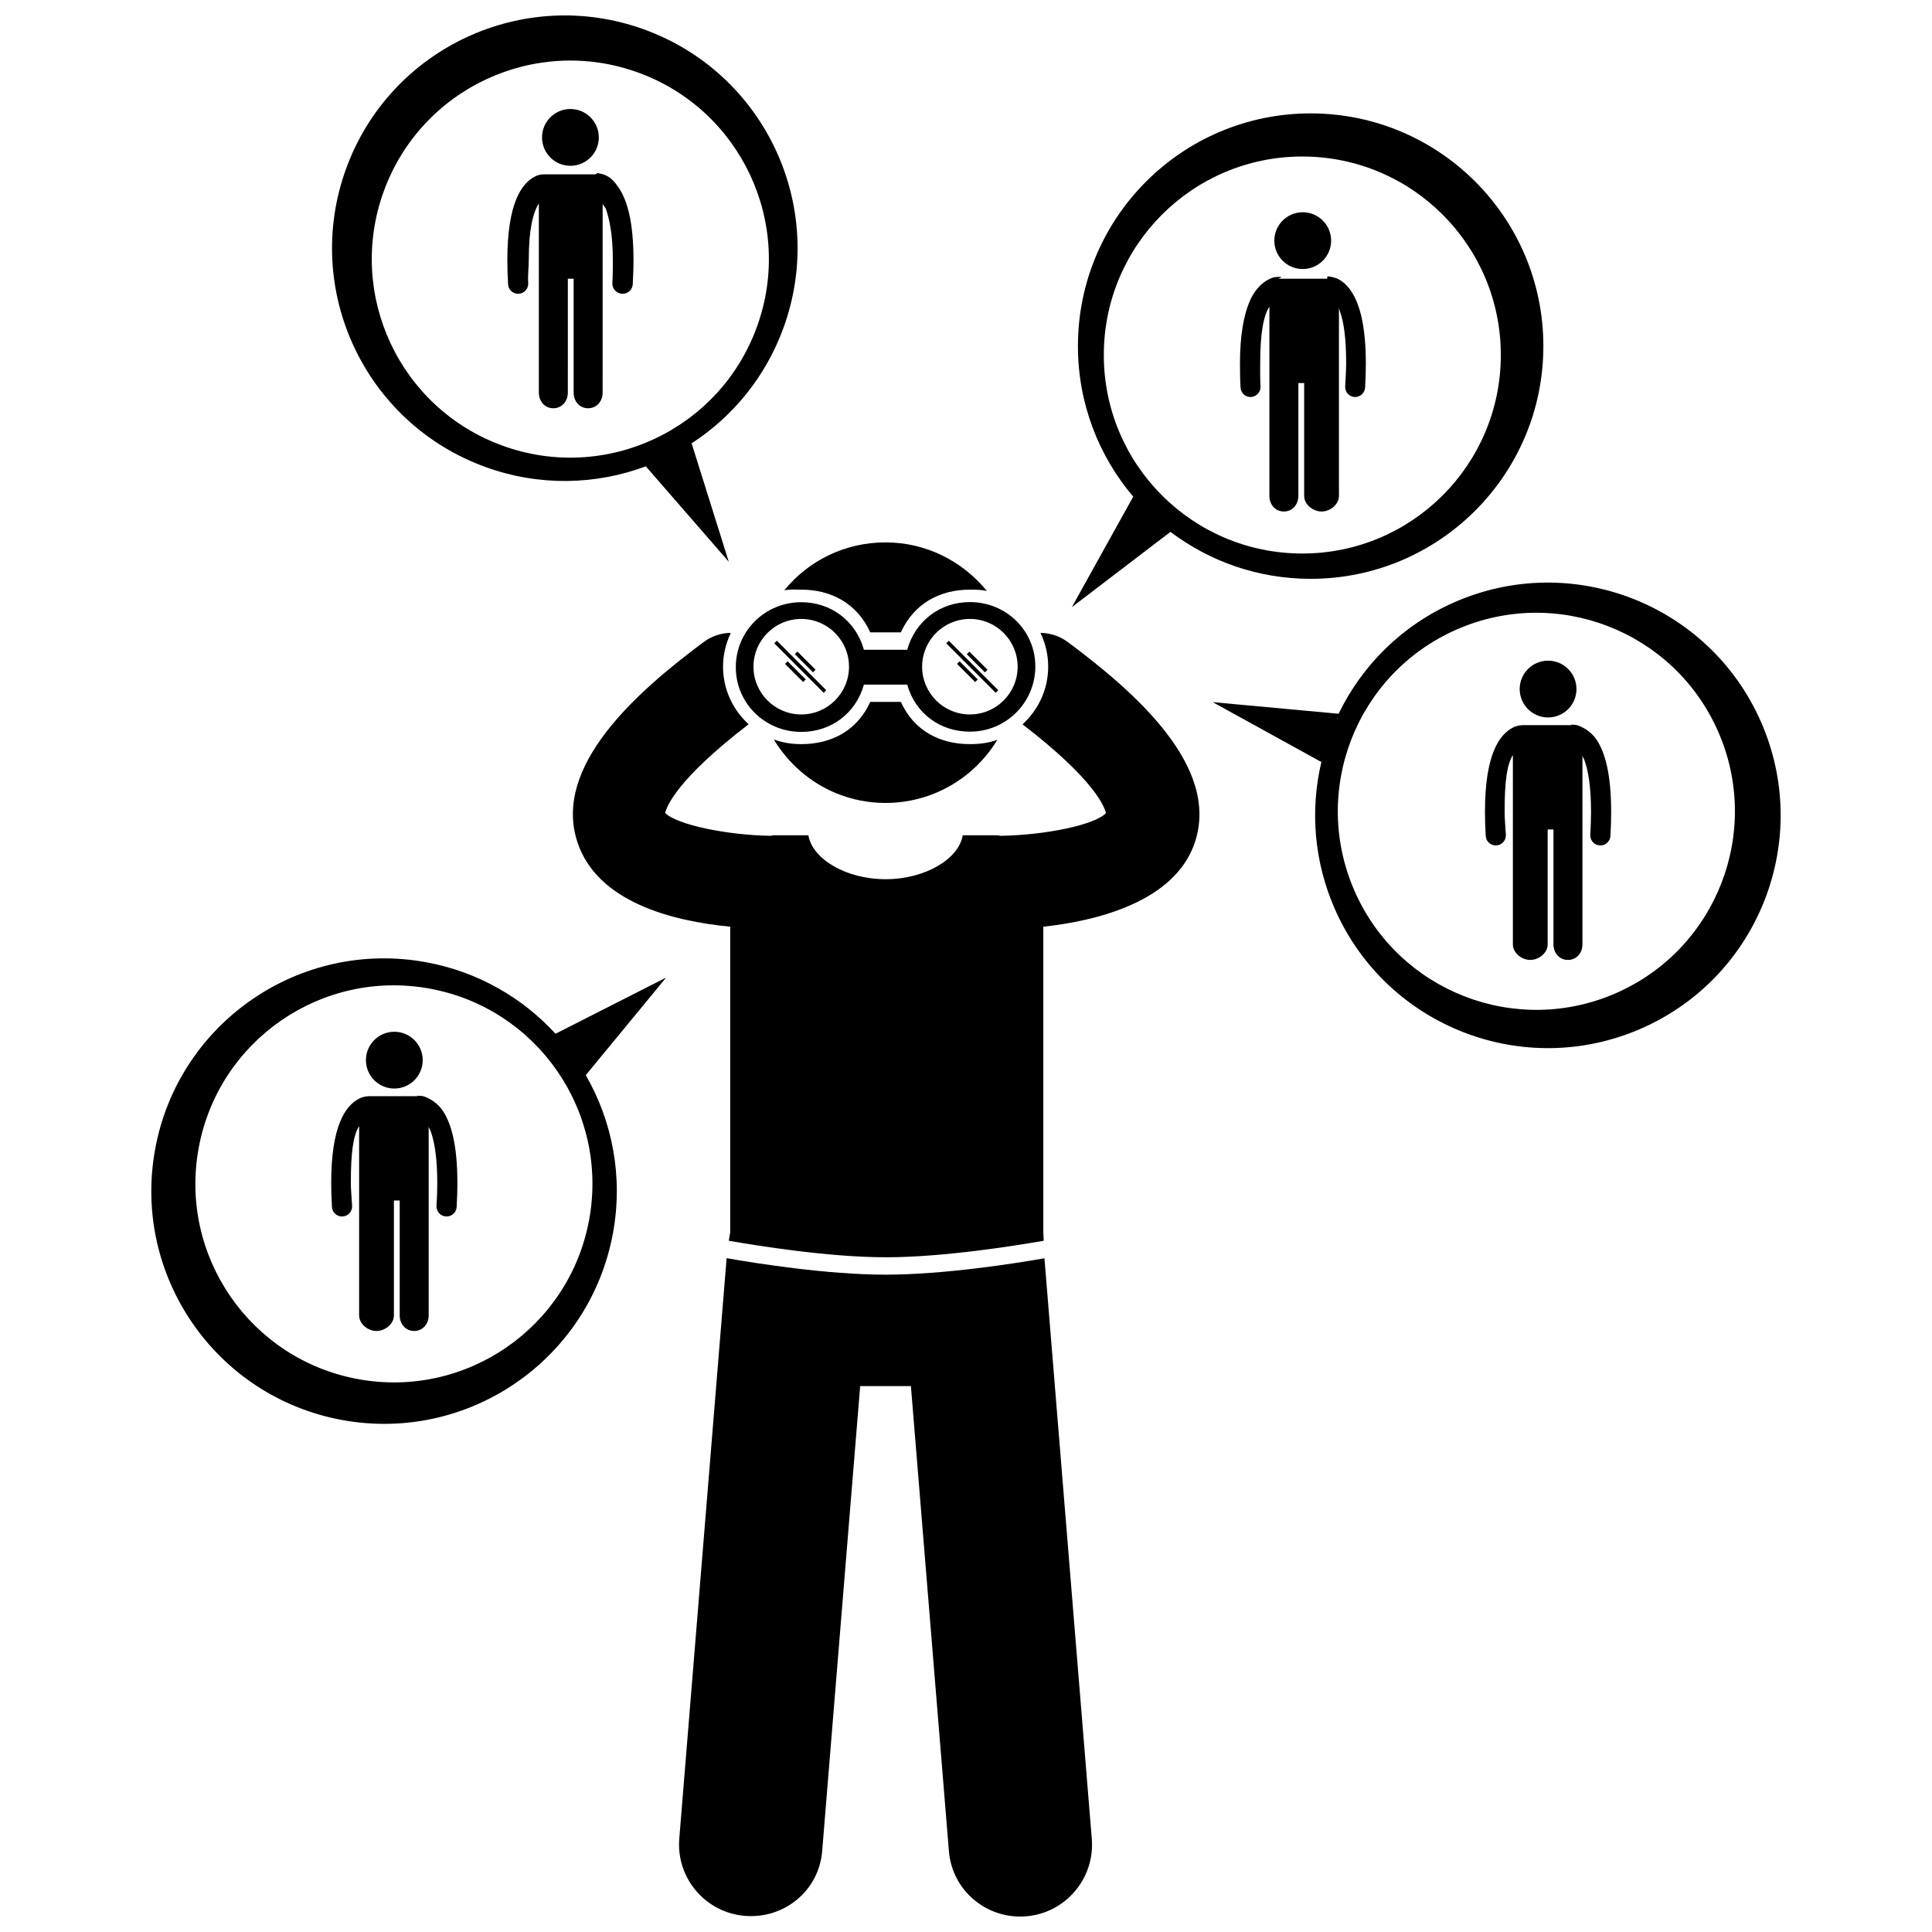
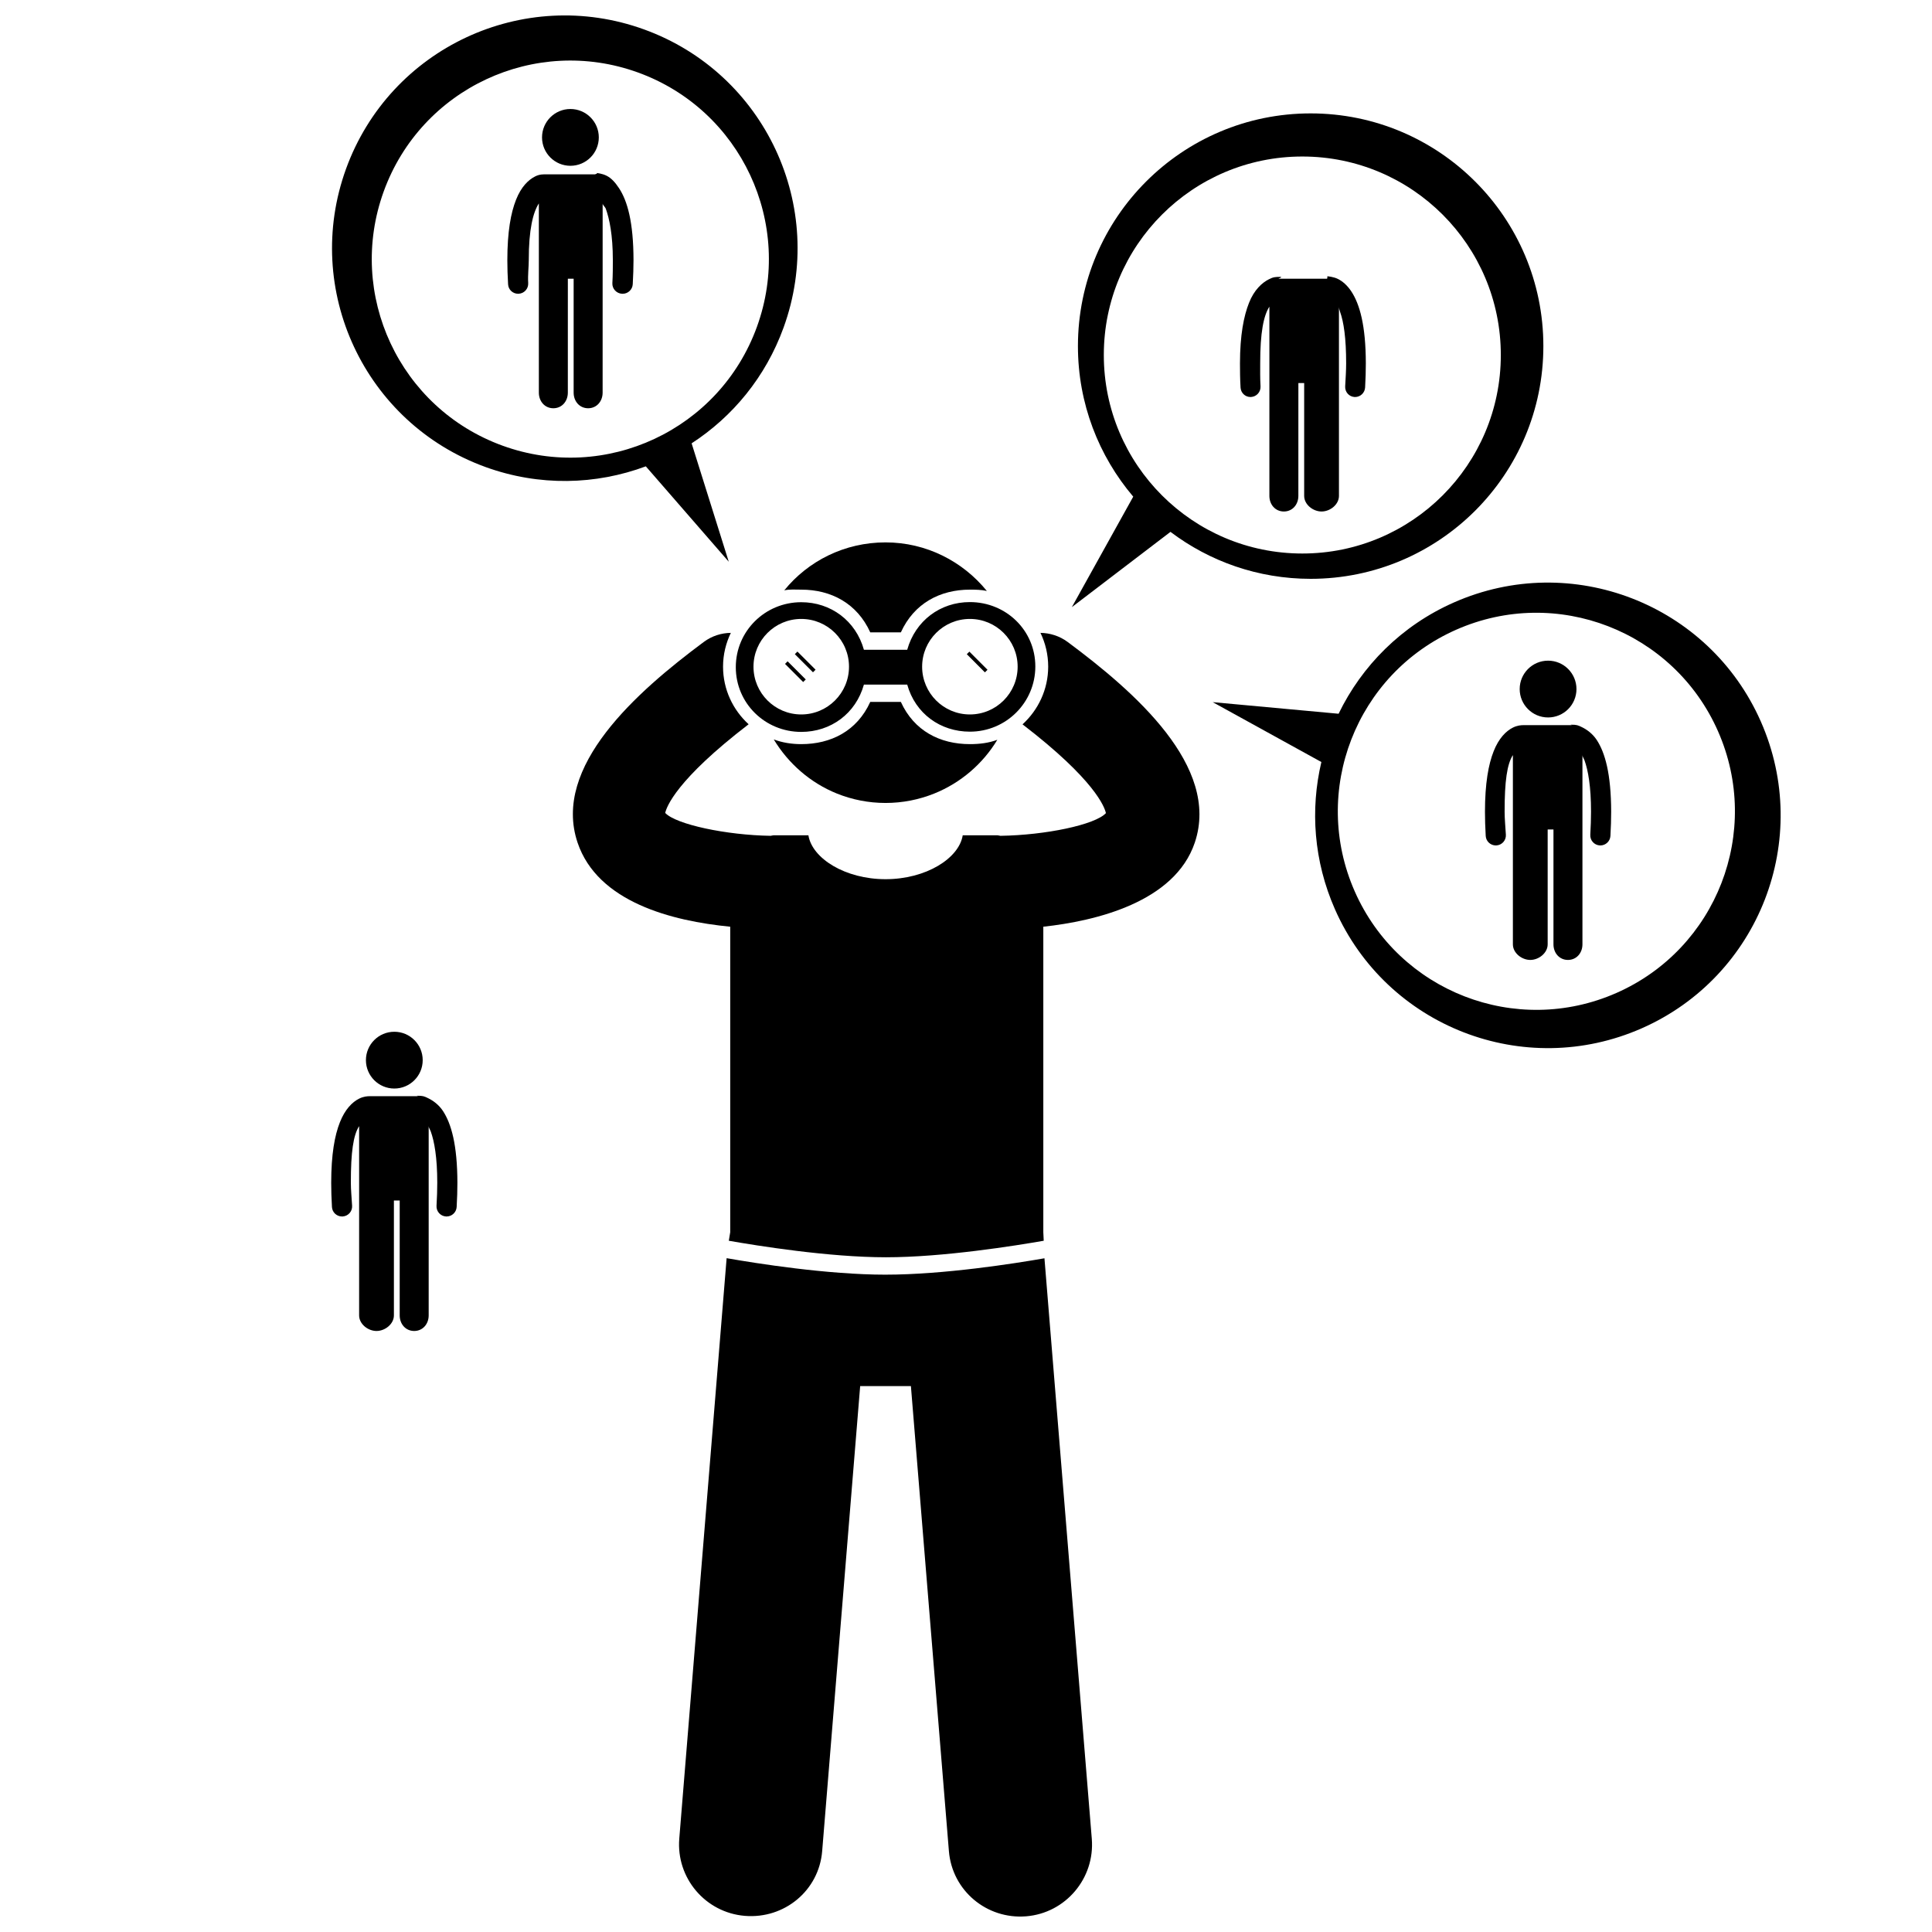
<svg xmlns="http://www.w3.org/2000/svg" width="800px" height="800px" version="1.1" viewBox="144 144 512 512">
  <defs>
    <clipPath id="b">
      <path d="m323 477h111v174.9h-111z" />
    </clipPath>
    <clipPath id="a">
      <path d="m231 148.09h125v144.91h-125z" />
    </clipPath>
  </defs>
  <g clip-path="url(#b)">
    <path d="m378.68 481.8c-15.434 0-34.289-2.996-42.117-4.371l-12.547 153.82c-0.852 10.457 6.938 19.625 17.391 20.477 10.457 0.852 19.625-6.699 20.477-17.156l10.07-123.24h13.445l10.07 123.24c0.852 10.461 10.023 18.125 20.477 17.273 10.457-0.852 18.242-10.074 17.391-20.535l-12.547-153.85c-7.82 1.371-26.676 4.34-42.109 4.34z" />
  </g>
  <path d="m454.19 284.95c10.332 7.809 23.195 12.445 37.145 12.445 34.059 0 61.672-27.613 61.672-61.672s-27.613-61.672-61.672-61.672c-34.059 0-61.672 27.613-61.672 61.672 0 15.219 5.523 29.137 14.656 39.895l-16.266 29.277zm-17.668-46.867c0-29.055 23.551-52.605 52.605-52.605s52.605 23.551 52.605 52.605c0 29.055-23.551 52.605-52.605 52.605s-52.605-23.555-52.605-52.605z" />
  <g clip-path="url(#a)">
    <path d="m272.65 267.76c14.305 5.188 29.273 4.746 42.5-0.176l21.977 25.277-9.84-31.371c10.863-7.051 19.609-17.562 24.367-30.676 11.617-32.02-4.926-67.391-36.945-79.008-32.02-11.617-67.391 4.926-79.008 36.945-11.609 32.023 4.93 67.395 36.949 79.008zm-26.961-73.031c9.91-27.312 40.082-41.422 67.395-31.516s41.422 40.078 31.512 67.391c-9.906 27.312-40.082 41.422-67.391 31.512-27.312-9.902-41.422-40.074-31.516-67.387z" />
  </g>
  <path d="m498.74 333.15-33.355-3.074 28.793 15.867c-2.977 12.605-2.031 26.246 3.594 39.012 13.738 31.168 50.145 45.297 81.309 31.555 31.168-13.738 45.297-50.145 31.555-81.309-13.738-31.168-50.145-45.297-81.309-31.555-13.918 6.137-24.43 16.805-30.586 29.504zm100.55 4.637c11.719 26.586-0.332 57.637-26.918 69.355-26.582 11.719-57.637-0.332-69.355-26.918-11.719-26.586 0.332-57.637 26.918-69.355s57.637 0.332 69.355 26.918z" />
-   <path d="m234.63 520.31c33.5 6.16 65.648-16.004 71.809-49.5 2.75-14.965-0.16-29.656-7.203-41.887l21.293-25.855-29.312 14.891c-8.75-9.551-20.562-16.438-34.285-18.957-33.5-6.16-65.648 16.004-71.809 49.5-6.152 33.5 16.012 65.648 49.508 71.809zm-37.98-72.086c5.254-28.574 32.68-47.477 61.254-42.223 28.574 5.254 47.477 32.676 42.223 61.254-5.254 28.574-32.676 47.477-61.254 42.223-28.574-5.258-47.477-32.68-42.223-61.254z" />
  <path d="m414.98 335.96c19.203 14.738 21.766 21.957 22.098 23.527-2.856 3.086-16.02 5.844-27.973 6.012-0.246-0.016-0.492-0.137-0.742-0.137h-9.23c-0.992 6.144-9.766 11.633-20.449 11.633-10.684 0-19.457-5.488-20.449-11.633h-9.23c-0.262 0-0.52 0.121-0.777 0.137-11.719-0.172-25.086-3.008-27.938-6.062 0.336-1.57 2.898-8.766 22.102-23.5-4.152-3.793-6.777-9.219-6.777-15.27 0-3.211 0.758-6.234 2.062-8.949-2.504 0.027-5.019 0.809-7.18 2.414-17.695 13.148-40.238 32.965-33.438 53.164 5.324 15.809 25.09 20.793 40.457 22.293v80.965l-0.375 2.258c7.422 1.301 26.477 4.379 41.645 4.379 15.176 0 34.391-3.078 41.812-4.379l-0.109-2.266v-80.957c13.828-1.5 34.82-6.481 40.145-22.293 6.801-20.199-15.996-40.016-33.688-53.164-2.16-1.605-4.711-2.383-7.211-2.414 1.309 2.715 2.047 5.746 2.047 8.957-0.008 6.055-2.648 11.492-6.801 15.285z" />
  <path d="m365.79 354.3c3.984 1.602 8.332 2.492 12.891 2.492 4.559 0 8.906-0.891 12.891-2.492 7.004-2.816 12.875-7.856 16.73-14.25-2.266 0.855-4.711 1.152-7.273 1.152-7.914 0-14.801-3.508-18.293-11.188h-8.109c-3.492 7.684-10.379 11.188-18.293 11.188-2.562 0-5.012-0.395-7.281-1.25 3.859 6.398 9.734 11.531 16.738 14.348z" />
  <path d="m351.84 300.45c1.449-0.324 2.953-0.188 4.5-0.188 7.914 0 14.801 3.637 18.289 11.32h8.109c3.492-7.684 10.379-11.32 18.293-11.32 1.543 0 3.047 0.023 4.496 0.348-6.34-7.801-16.004-12.871-26.844-12.871-10.836-0.004-20.508 4.906-26.844 12.711z" />
  <path d="m384.42 316.2h-11.473c-2.144-7.684-8.766-12.609-16.609-12.609-9.578 0-17.344 7.637-17.344 17.219 0 9.578 7.766 17.152 17.344 17.152 7.844 0 14.461-4.859 16.609-12.543h11.473c2.144 7.684 8.766 12.48 16.609 12.48 9.578 0 17.344-7.703 17.344-17.281s-7.766-17.059-17.344-17.059c-7.844-0.004-14.465 4.957-16.609 12.641zm-28.082 17.137c-6.988 0-12.656-5.668-12.656-12.656 0-6.992 5.668-12.656 12.656-12.656 6.992 0 12.656 5.668 12.656 12.656s-5.668 12.656-12.656 12.656zm44.691 0c-6.992 0-12.656-5.668-12.656-12.656 0-6.992 5.668-12.656 12.656-12.656 6.988 0 12.656 5.668 12.656 12.656s-5.668 12.656-12.656 12.656z" />
  <path d="m352.04 319.94 0.684-0.684 4.809 4.809-0.684 0.684z" />
  <path d="m354.64 317.36 0.684-0.688 4.809 4.805-0.684 0.688z" />
-   <path d="m349.19 314.49 0.688-0.688 13.086 13.109-0.688 0.688z" />
-   <path d="m397.62 319.94 0.684-0.684 4.809 4.809-0.684 0.684z" />
  <path d="m400.21 317.37 0.688-0.684 4.801 4.812-0.688 0.684z" />
-   <path d="m394.77 314.5 0.688-0.688 13.098 13.098-0.688 0.688z" />
  <path d="m234.64 466.38c0.051 0 0.105-0.004 0.16-0.004 1.477-0.086 2.602-1.355 2.512-2.828-0.129-2.223-0.332-4.25-0.332-6.094-0.012-8.098 0.652-12.641 2.191-15.016v50.152c0 2.285 2.328 4.133 4.609 4.133s4.609-1.852 4.609-4.133v-30.438h1.535v30.438c0 2.285 1.559 4.133 3.84 4.133s3.84-1.852 3.84-4.133v-50.129c0 0.406 0.363 0.859 0.559 1.406 0.941 2.613 1.719 6.898 1.715 13.59 0 1.844-0.066 3.867-0.195 6.094-0.086 1.477 1.035 2.738 2.512 2.824 0.055 0.004 0.105 0.004 0.156 0.004 1.406 0 2.586-1.098 2.668-2.519 0.133-2.32 0.195-4.445 0.195-6.402-0.016-10.09-1.625-15.68-3.824-19.035-1.098-1.668-2.617-2.738-3.805-3.328-1.184-0.598-1.516-0.715-3.051-0.715v0.062s0.434 0.059 0.418 0.059h-12.918-0.047c-0.594 0-1.637 0.055-2.82 0.652-1.797 0.895-3.738 2.812-5.094 6.269-1.375 3.473-2.297 8.473-2.301 16.051 0 1.961 0.066 4.082 0.199 6.398 0.082 1.418 1.262 2.508 2.668 2.508z" />
  <path d="m256.02 424.95c0 4.156-3.367 7.523-7.523 7.523-4.152 0-7.523-3.367-7.523-7.523s3.371-7.523 7.523-7.523c4.156 0 7.523 3.367 7.523 7.523" />
  <path d="m281.31 221.85c0.051 0 0.105-0.004 0.156-0.004 1.477-0.086 2.602-1.355 2.512-2.828-0.129-2.223 0.152-4.25 0.152-6.094-0.012-8.098 1.137-12.641 2.672-15.016v50.152c0 2.285 1.559 4.133 3.84 4.133s3.84-1.852 3.84-4.133l0.004-30.199h1.535v30.199c0 2.285 1.559 4.133 3.84 4.133s3.84-1.852 3.84-4.133l0.004-32.766v-17.359c0 0.406 0.648 0.859 0.844 1.406 0.941 2.613 1.859 6.898 1.859 13.59 0 1.844 0.004 3.867-0.125 6.094-0.086 1.477 1.07 2.738 2.547 2.824 0.055 0.004 0.121 0.004 0.176 0.004 1.406 0 2.594-1.098 2.676-2.519 0.133-2.32 0.199-4.445 0.203-6.402-0.016-10.09-1.625-15.68-3.82-19.035-1.098-1.668-2.133-2.738-3.32-3.328-1.184-0.598-2.57-0.715-2.57-0.715v0.18s-0.531 0.176-0.547 0.176l-12.918-0.004h-0.047c-0.594 0-1.637-0.062-2.82 0.535-1.801 0.895-3.738 2.754-5.094 6.211-1.375 3.473-2.297 8.445-2.301 16.02 0 1.961 0.066 4.066 0.199 6.387 0.078 1.418 1.258 2.492 2.664 2.492z" />
  <path d="m302.69 180.41c0 4.156-3.367 7.527-7.523 7.527s-7.523-3.371-7.523-7.527c0-4.152 3.367-7.523 7.523-7.523s7.523 3.371 7.523 7.523" />
  <path d="m475.38 249.21c0.051 0 0.105-0.004 0.16-0.004 1.477-0.086 2.602-1.355 2.512-2.828-0.129-2.223-0.086-4.25-0.086-6.094-0.012-8.098 0.898-12.641 2.434-15.016v50.152c0 2.285 1.559 4.133 3.84 4.133s3.84-1.852 3.84-4.133l0.004-29.906h1.535v29.906c0 2.285 2.328 4.133 4.609 4.133s4.609-1.852 4.609-4.133v-50.125c0 0.406 0.117 0.859 0.316 1.406 0.941 2.613 1.594 6.898 1.59 13.59 0 1.844-0.129 3.867-0.258 6.094-0.086 1.477 1.004 2.738 2.481 2.824 0.055 0.004 0.09 0.004 0.141 0.004 1.406 0 2.574-1.098 2.66-2.519 0.133-2.32 0.191-4.445 0.191-6.402-0.016-10.09-1.629-15.68-3.824-19.035-1.098-1.668-2.371-2.738-3.562-3.328-1.184-0.598-2.809-0.715-2.809-0.715v0.328s-0.055 0.324-0.07 0.324h-12.918c-0.016 0 0.699-0.324 0.699-0.324v-0.168c-1.535-0.004-2.008 0.035-3.195 0.633-1.797 0.895-3.926 2.801-5.281 6.258-1.375 3.473-2.387 8.469-2.394 16.043 0 1.961 0.016 4.078 0.152 6.394 0.086 1.422 1.219 2.508 2.625 2.508z" />
-   <path d="m496.76 207.77c0 4.156-3.371 7.527-7.523 7.527-4.156 0-7.527-3.371-7.527-7.527 0-4.152 3.371-7.523 7.527-7.523 4.152 0 7.523 3.371 7.523 7.523" />
  <path d="m540.4 368.05c0.051 0 0.105-0.004 0.16-0.004 1.477-0.086 2.602-1.355 2.512-2.828-0.129-2.223-0.332-4.25-0.332-6.094-0.012-8.098 0.652-12.641 2.191-15.016v50.152c0 2.285 2.328 4.133 4.609 4.133s4.609-1.852 4.609-4.133v-30.438h1.535v30.438c0 2.285 1.559 4.133 3.84 4.133s3.84-1.852 3.84-4.133v-50.129c0 0.406 0.363 0.859 0.559 1.406 0.941 2.613 1.719 6.898 1.715 13.59 0 1.844-0.066 3.867-0.195 6.094-0.086 1.477 1.035 2.738 2.512 2.824 0.055 0.004 0.105 0.004 0.156 0.004 1.406 0 2.586-1.098 2.668-2.519 0.133-2.32 0.195-4.445 0.195-6.402-0.016-10.09-1.625-15.68-3.824-19.035-1.098-1.668-2.617-2.738-3.805-3.328-1.184-0.598-1.516-0.715-3.051-0.715v0.062s0.434 0.059 0.418 0.059h-12.918-0.047c-0.594 0-1.637 0.055-2.82 0.652-1.797 0.895-3.738 2.812-5.094 6.269-1.375 3.473-2.297 8.473-2.301 16.051 0 1.961 0.066 4.082 0.199 6.398 0.086 1.418 1.266 2.504 2.668 2.508z" />
  <path d="m561.78 326.61c0 4.152-3.367 7.523-7.523 7.523s-7.523-3.371-7.523-7.523c0-4.156 3.367-7.527 7.523-7.527s7.523 3.371 7.523 7.527" />
</svg>